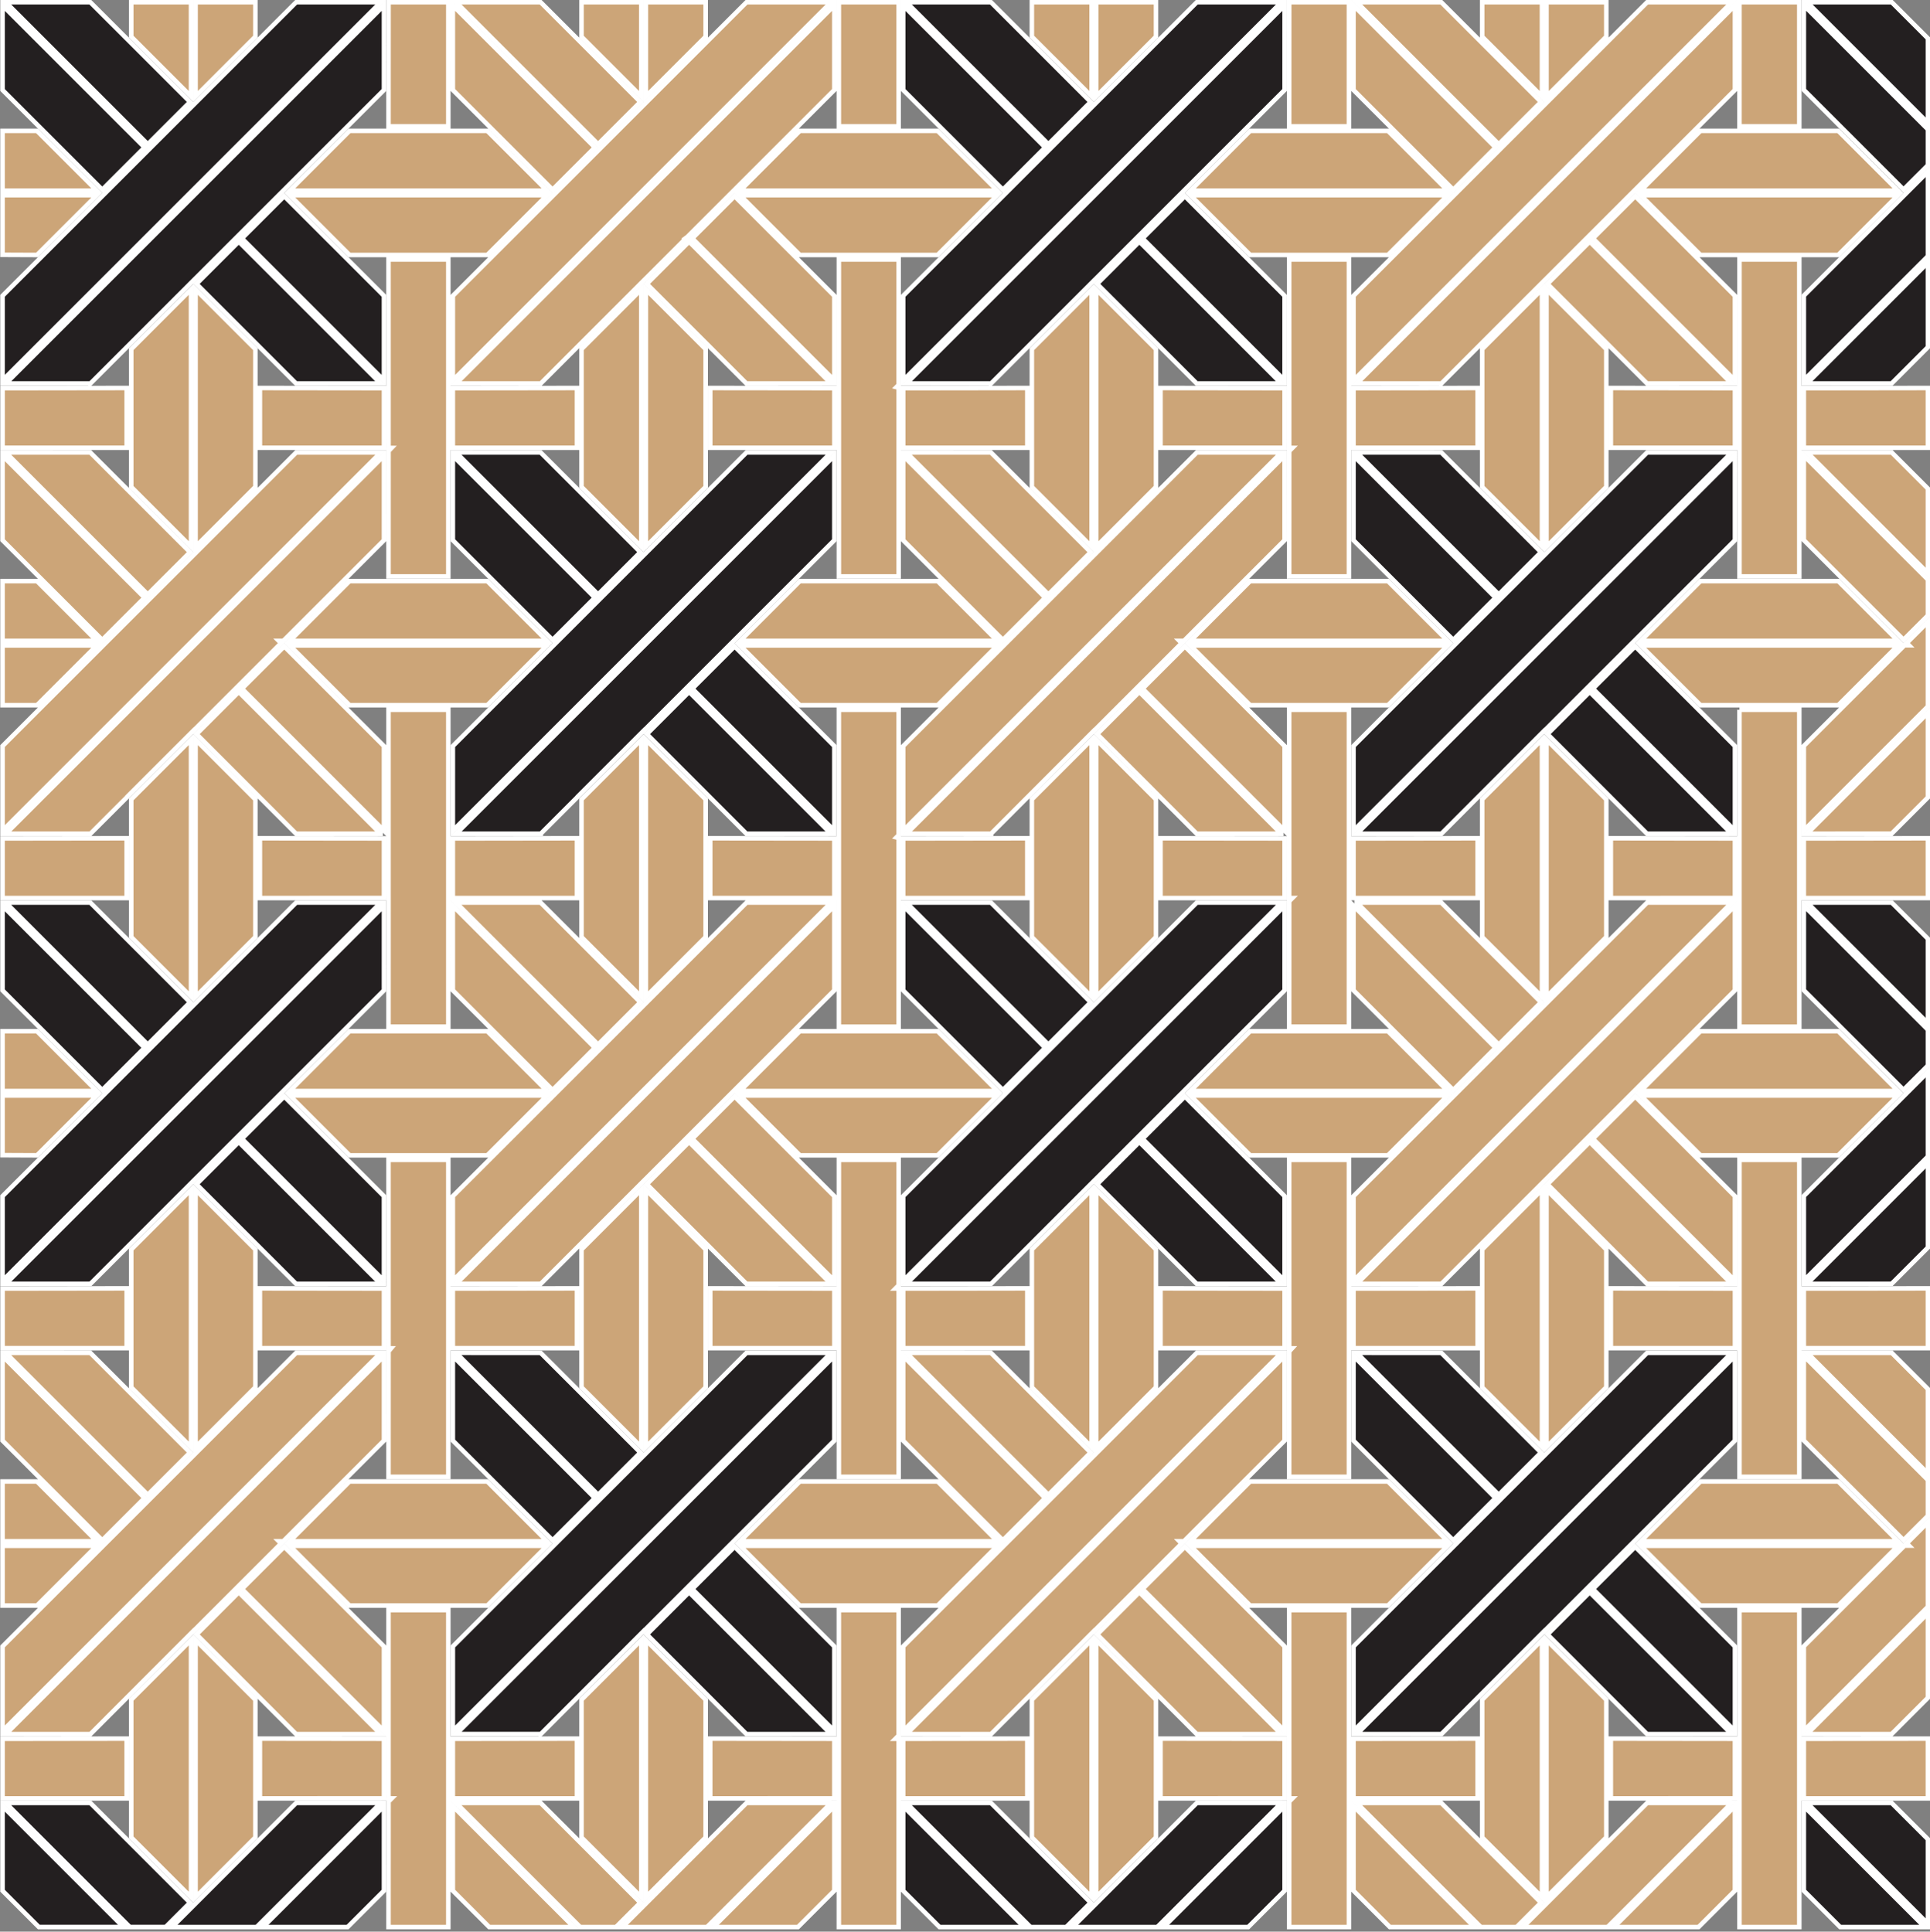
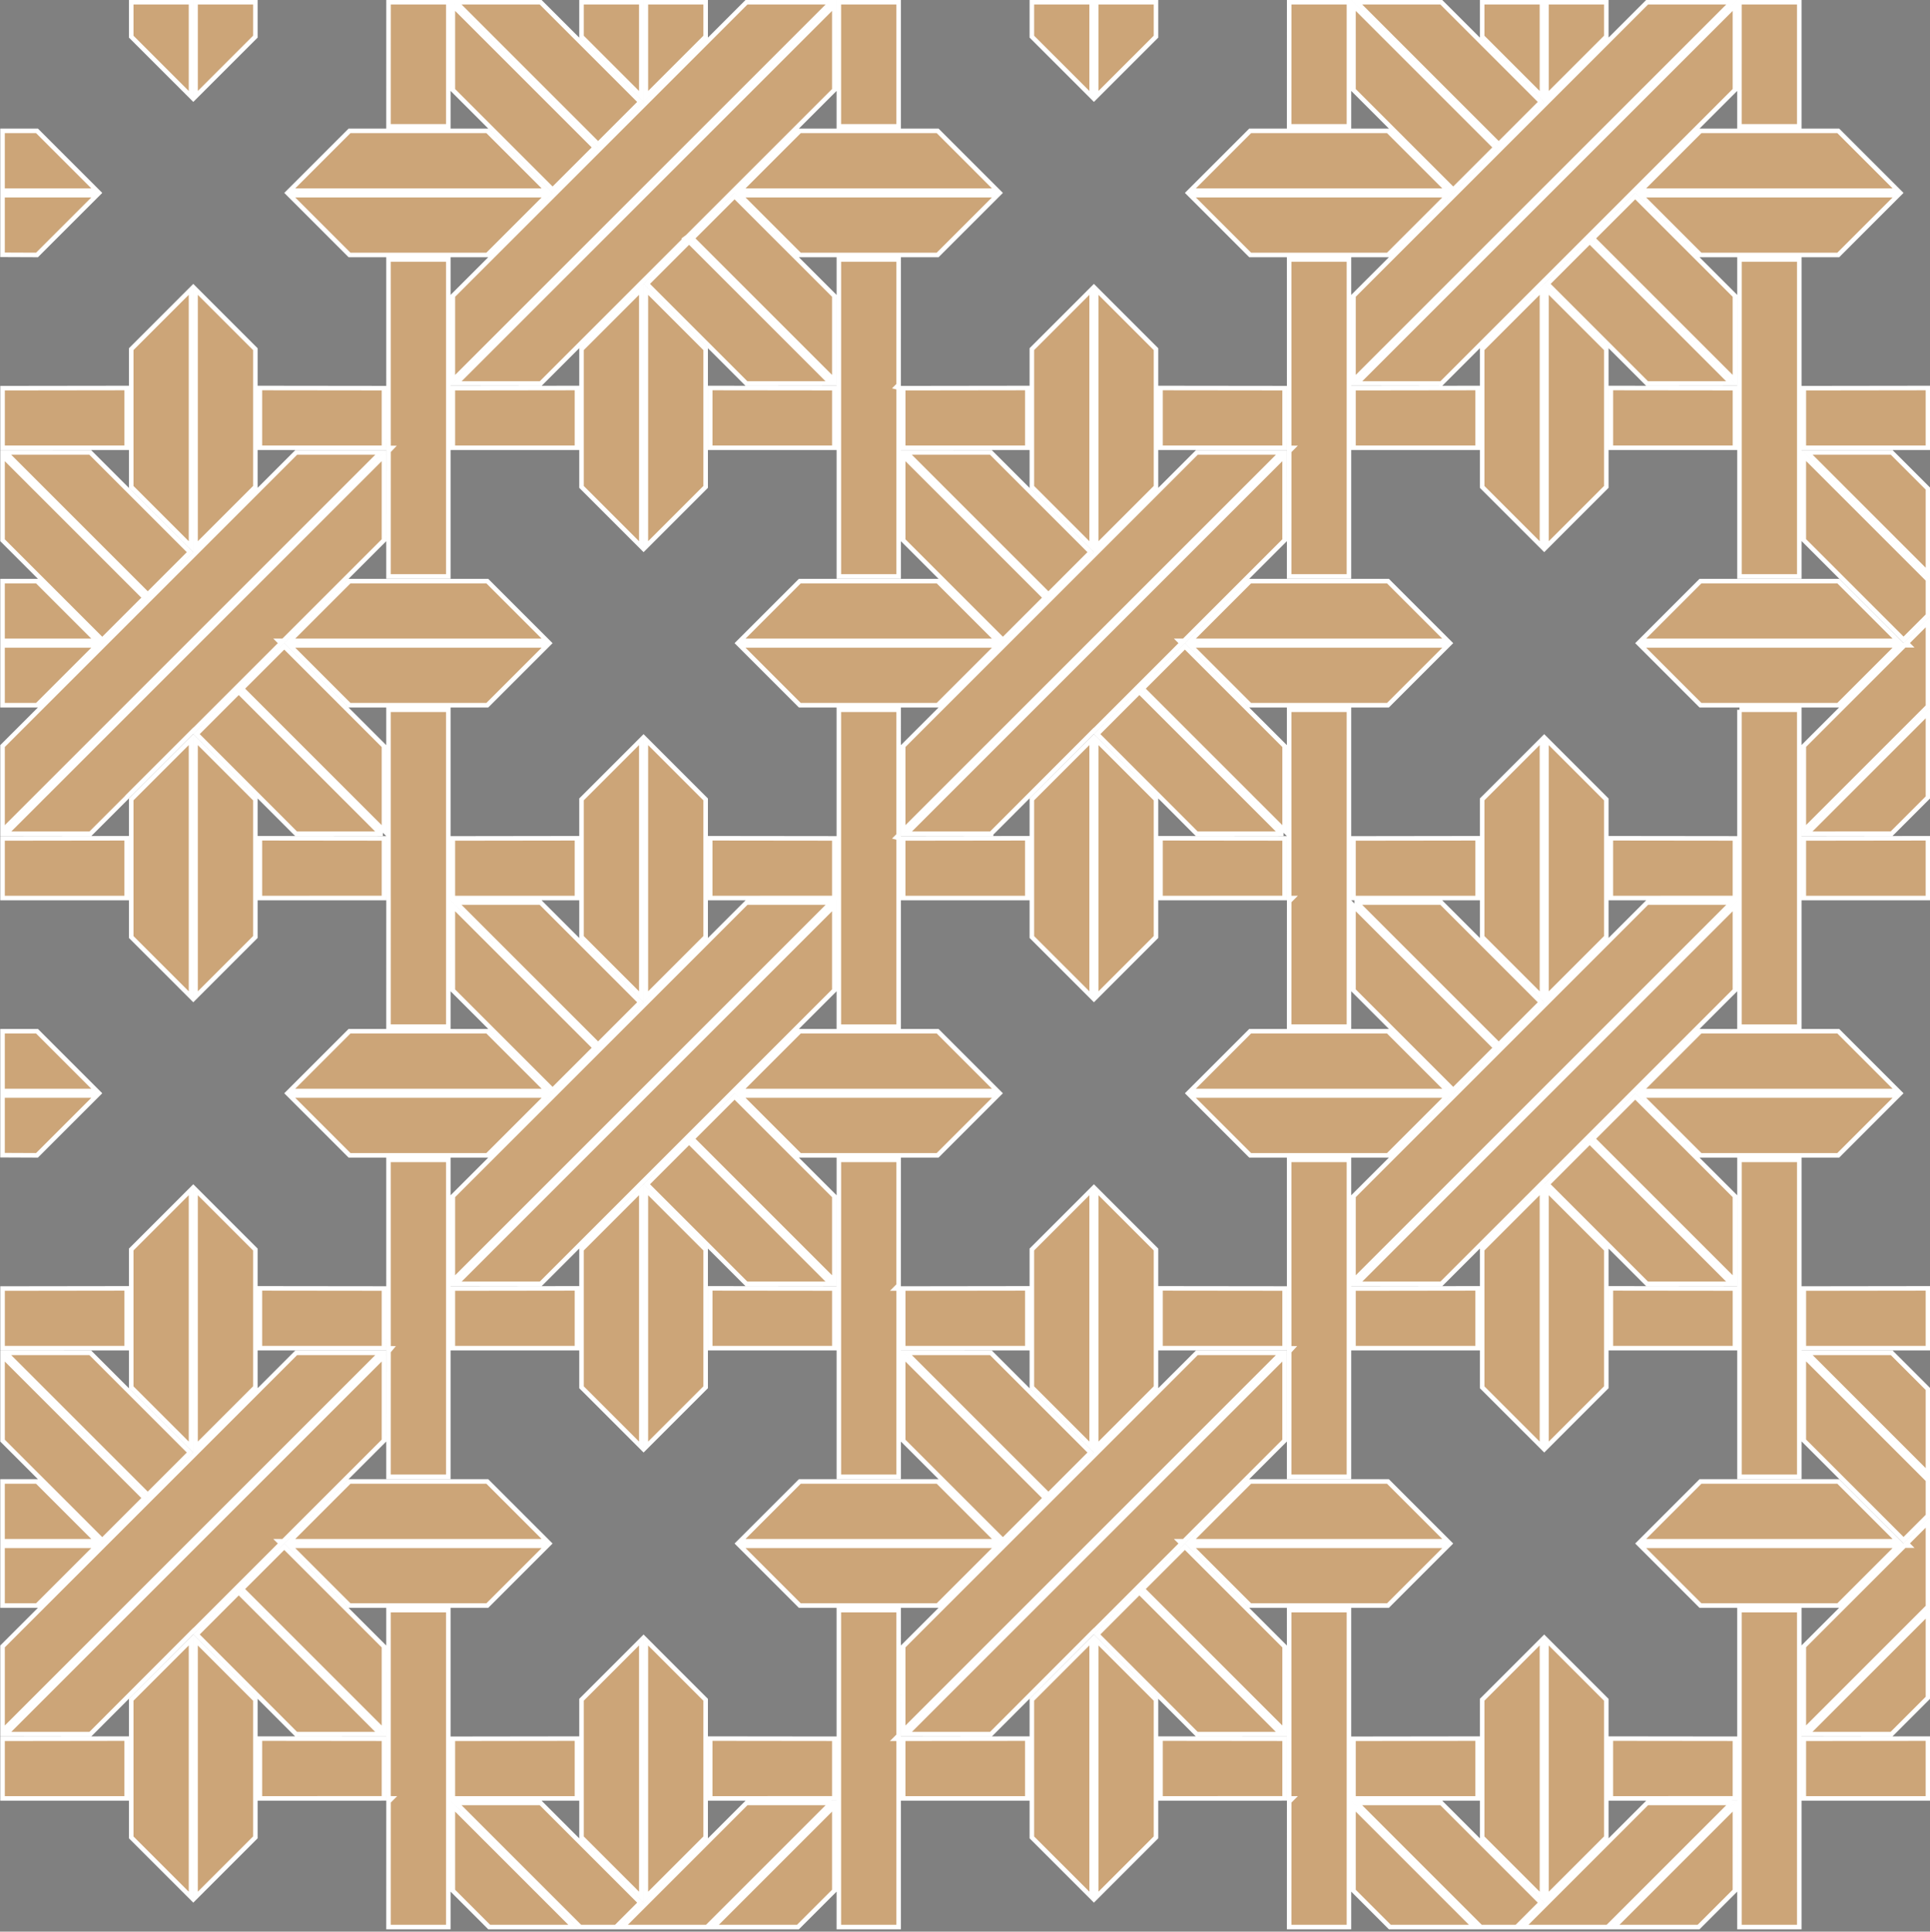
<svg xmlns="http://www.w3.org/2000/svg" version="1.1" x="0px" y="0px" width="425.199px" height="425.631px" viewBox="0 0 425.199 425.631" xml:space="preserve" class="img">
  <rect x="0" y="0" width="425.199" height="425.631" fill="#808080" stroke="none" />
  <g id="Calque_2" class="fill-color01" fill="#CCA578">
-     <path fill="#CCA578" d="M326.535,76.931l13.174-13.173v56.703l-13.174-13.17V76.931z M340.709,219.641l13.174-13.172v-30.321   l-13.174-13.173V219.641z M329.475,230.876l-31.289-31.29l0.002,18.632l8.006,8.006l0.148,0.146l13.817,13.82L329.475,230.876z    M318.953,241.398h-56.701l13.174,13.174h7.586h22.769L318.953,241.398z M340.709,120.461l13.174-13.172V76.937l-13.174-13.173   V120.461z M330.183,231.583l-31.995,31.995l-0.002,18.633l83.332-83.331l-18.633,0l-32.696,32.696L330.183,231.583z    M326.535,206.473l13.174,13.168v-56.675l-13.174,13.172V206.473z M382.225,282.21v-18.63l-21.971-21.967l-9.318,9.309   L382.225,282.21z M275.426,155.391h7.586h22.769l13.173-13.173h-56.699L275.426,155.391z M262.252,240.398h56.7l-13.174-13.174   h-30.353L262.252,240.398z M298.893,198.879c1.174,1.174,3.471,3.471,6.311,6.312l24.979,24.979l9.312-9.319l-21.971-21.971   H298.893z M141.288,262.15l-13.172,13.174v30.359l13.172,13.168V262.15z M273.395,130.074l-11.141,11.143h56.697l-13.173-13.173   h-30.354L273.395,130.074z M128.116,404.865l13.172,13.168v-56.674l-13.172,13.172V404.865z M219.742,241.398h-56.704   l13.174,13.174h7.598h22.76L219.742,241.398z M206.57,326.435h-30.357l-13.174,13.174h56.704L206.57,326.435z M240.503,162.966   l-13.173,13.172v30.334l13.173,13.168V162.966z M282.273,183.705l-31.257-31.257l-9.297,9.307l21.924,21.951H282.273z    M218.344,183.705l22.635-22.671l0.02,0.018l10.354-10.354c3.038-3.039,6.066-6.067,8.982-8.982l-0.498-0.498h0.995   c11.374-11.375,20.9-20.9,22.178-22.178v-18.63l-83.296,83.296H218.344z M240.503,262.15l-13.173,13.174v30.359l13.173,13.169   V262.15z M240.282,121.669L218.31,99.697l-18.633-0.002l31.294,31.293L240.282,121.669z M340.918,62.556l21.938,21.938h18.63   c-4.812-4.812-28.104-28.104-31.257-31.258L340.918,62.556z M381.487,282.886l-31.258-31.258l-9.311,9.32l21.939,21.938H381.487z    M339.709,262.15l-13.174,13.174v30.359l13.174,13.169V262.15z M326.535,404.865l13.174,13.169v-56.676l-13.174,13.173V404.865z    M404.989,326.435h-30.357l-13.173,13.174h56.705L404.989,326.435z M372.6,30.863l-11.141,11.143h56.703l-13.174-13.173h-30.357   L372.6,30.863z M363.08,238.775l-1.622,1.623h56.705l-13.175-13.174h-30.357L363.08,238.775z M404.989,128.044h-30.357   l-13.172,13.173h56.703L404.989,128.044z M418.162,142.218h-56.703l13.172,13.173h7.594h22.764L418.162,142.218z M418.163,241.398   h-56.705l13.173,13.174h7.598h22.76L418.163,241.398z M198.981,119.043l21.967,21.967l9.315-9.315l-31.282-31.283V119.043z    M250.513,112.86l-19.331,19.331l-0.211,0.212l-31.99,31.99v18.631l83.325-83.324l-18.632,0.001   C262.755,100.617,257.576,105.796,250.513,112.86z M183.068,282.886l-31.258-31.258l-9.311,9.32l21.939,21.938H183.068z    M350.936,52.529l31.289,31.289v-18.63L360.254,43.22L350.936,52.529z M254.677,176.148l-13.173-13.173v56.666l13.173-13.172   V176.148z M240.282,320.06L218.31,298.09l-18.633-0.004l31.294,31.294L240.282,320.06z M262.253,339.609h56.698l-13.173-13.174   h-30.353L262.253,339.609z M207.129,325.582l13.818,13.82l9.315-9.315l-31.282-31.282v18.631l8,8L207.129,325.582z    M241.504,318.852l13.173-13.172v-30.353l-13.173-13.173V318.852z M43.085,318.851l13.172-13.171v-30.353l-13.172-13.172V318.851z    M63.833,339.609h56.698l-13.173-13.174H77.007L63.833,339.609z M63.834,141.217h56.697l-13.173-13.173H77.006L63.834,141.217z    M19.925,183.705c0.714-0.714,3.674-3.675,7.971-7.971l0.146-0.182l14.551-14.551l0.017,0.019l19.304-19.304l-0.497-0.498h0.995   l22.178-22.178v-18.63L1.293,183.705H19.925z M42.083,262.15l-13.172,13.174v30.359l13.172,13.168V262.15z M42.083,162.967   l-13.172,13.171v30.334l13.172,13.167V162.967z M251.723,151.741l31.29,31.289v-18.629l-21.97-21.971L251.723,151.741z    M131.058,230.876c-1.686-1.685-9.188-9.186-19.282-19.281l-12.009-12.008l0.002,18.632l8.006,8.006l13.967,13.967L131.058,230.876   z M53.303,151.741l31.29,31.289v-18.629L62.622,142.43L53.303,151.741z M206.57,128.044h-30.358l-13.172,13.173h56.703   L206.57,128.044z M219.742,142.218h-56.703l13.172,13.173h7.595h22.764L219.742,142.218z M353.883,275.328l-13.174-13.173v56.697   l13.174-13.172V275.328z M83.853,183.705l-31.257-31.257l-9.278,9.287l0.002,0.002l-0.02,0.02l21.922,21.949H83.853z    M353.883,374.541l-13.174-13.174v56.667l13.174-13.173V374.541z M251.723,350.133l31.29,31.289v-18.629l-21.97-21.971   L251.723,350.133z M219.742,43.007h-56.703l13.172,13.173h7.599h22.76L219.742,43.007z M340.178,260.264l9.343-9.343l9.523-9.523   l15.174-15.174l8.006-8.006l0.001-18.631l-83.3,83.299h18.63l22.619-22.625L340.178,260.264z M155.462,374.541l-13.172-13.173   v56.665l13.172-13.172V374.541z M141.921,260.103l0.361-0.361l8.82-8.82l0.707-0.707l8.816-8.816l15.174-15.174l8.006-8.006   v-18.632l-83.299,83.3h18.631l22.781-22.787L141.921,260.103z M263.643,382.097h18.63l-31.257-31.258l-9.297,9.307L263.643,382.097   z M155.462,275.328l-13.172-13.172v56.695l13.172-13.171V275.328z M163.038,240.398h56.704l-13.173-13.174h-30.357L163.038,240.398   z M0.56,119.043l8.001,8.001l0.149,0.146l13.816,13.819l9.316-9.315L0.56,100.412V119.043z M100.475,198.879   c1.891,1.892,6.697,6.698,12.008,12.009l19.282,19.281l9.312-9.319l-21.972-21.971H100.475z M142.499,62.556l21.938,21.938h18.631   l-29.387-29.387c-0.858-0.859-1.503-1.503-1.871-1.871L142.499,62.556z M152.517,52.53c0.312,0.31,0.856,0.854,1.871,1.87   l29.418,29.418V65.187L161.835,43.22L152.517,52.53z M0.56,183.024l83.326-83.325l-18.633,0.001l-31.996,31.996l-2.074,2.074   L0.56,164.391V183.024z M0.56,317.435l8,8l0.15,0.146l13.816,13.82l9.316-9.314L0.56,298.804V317.435z M56.257,176.148   l-13.172-13.172v56.664l13.172-13.171V176.148z M1.257,298.086l31.293,31.293l9.312-9.318L19.89,298.09L1.257,298.086z    M320.159,41.799l9.315-9.315l-31.289-31.29l0.002,18.632L320.159,41.799z M41.863,121.669L19.89,99.697L1.257,99.695   l31.293,31.293L41.863,121.669z M142.29,219.64l13.172-13.171v-30.321l-13.172-13.172V219.64z M131.765,231.583l-31.996,31.995   l-0.002,18.633l83.332-83.331l-18.631,0.001l-32.688,32.687L131.765,231.583z M142.29,120.46l13.172-13.171V76.937L142.29,63.764   V120.46z M120.534,241.398H63.833l13.174,13.174h7.586h22.768L120.534,241.398z M63.833,240.398h56.699l-13.174-13.174H77.007   L63.833,240.398z M128.116,206.473l13.172,13.167v-56.673l-13.172,13.171V206.473z M152.517,250.922l31.289,31.289V263.58   l-21.971-21.967L152.517,250.922z M77.006,155.391h7.587h22.768l13.173-13.173H63.834L77.006,155.391z M128.116,107.291   l13.172,13.169V63.759l-13.172,13.172V107.291z M418.162,43.007h-56.703l13.172,13.173h7.598h22.76L418.162,43.007z    M50.874,351.147l1.014-1.015l0.354-0.354l0.354-0.354l0.884-0.882l8.436-8.436l-0.499-0.499h0.997l22.177-22.178v-18.631   L1.292,382.097h18.633l22.662-22.699l0.018,0.019l0.463-0.463v0.001L50.874,351.147z M43.085,418.033l13.172-13.172v-30.32   l-13.172-13.173V418.033z M28.911,404.865l13.172,13.168v-56.674l-13.172,13.172V404.865z M65.222,382.097h18.631L52.595,350.84   l-9.297,9.307L65.222,382.097z M8.15,353.783l13.174-13.174H0.558l0.002,13.174H8.15z M53.302,350.133l31.291,31.289v-18.629   l-21.971-21.971L53.302,350.133z M0.56,381.416l83.326-83.326l-18.633,0.002l-31.996,31.995v0.001l-6.362,6.361L0.56,362.783   V381.416z M175.8,424.617l8.006-8.006v-18.633l-26.638,26.639H175.8z M164.468,397.273l-27.345,27.344h18.63l27.346-27.346   L164.468,397.273z M120.534,340.609H63.833l13.174,13.174h7.586h22.768L120.534,340.609z M21.323,241.398H0.558v13.141l7.592,0.033   L21.323,241.398z M8.15,28.833H0.558v13.173h20.765L8.15,28.833z M42.083,63.759L28.911,76.931v30.36l13.172,13.169V63.759z    M42.083,0.486H28.911V8.08l13.172,13.169V0.486z M56.257,107.289V76.937L43.085,63.764v56.696l1.622-1.623L56.257,107.289z    M21.323,43.007H0.558v13.141l7.592,0.032L21.323,43.007z M8.15,128.044H0.558v13.173h20.765L8.15,128.044z M8.15,326.435H0.558   v13.174h20.766L8.15,326.435z M8.15,227.224H0.558v13.174h20.766L8.15,227.224z M127.111,405.275l-8.004-8.004h-18.632   c1.421,1.421,4.487,4.486,8.176,8.176l19.171,19.17h7.887l5.369-5.375L127.111,405.275z M8.15,155.391l13.173-13.173H0.558   l0.002,13.173H8.15z M298.186,400.779l0.002,15.832l8.006,8.006h18.63l-26.638-26.639V400.779z M397.399,317.396l21.971,21.971   l5.381-5.375v-7.875l-27.352-27.351V317.396z M420.577,340.58h-0.997l-22.178,22.178v18.633l27.348-27.349V335.41l-4.672,4.671   L420.577,340.58z M418.163,340.609h-56.705l13.173,13.174h7.594h22.764L418.163,340.609z M416.74,382.097l8.011-8.011v-18.63   l-26.641,26.641H416.74z M56.257,0.486H43.085v20.763L56.257,8.077V0.486z M398.139,298.092l26.611,26.611v-18.631l-7.98-7.98   H398.139z M420.576,142.186h-0.996l-22.178,22.179v18.631l27.348-27.348v-18.631l-4.672,4.672L420.576,142.186z M416.74,183.704   l8.011-8.011v-18.631l-26.643,26.643L416.74,183.704z M416.77,99.698h-18.631l26.611,26.611v-18.63L416.77,99.698z    M397.399,119.003l21.971,21.971l5.381-5.375v-7.875l-27.352-27.351V119.003z M275.426,353.783h7.586h22.769l13.173-13.174h-56.701   L275.426,353.783z M241.504,418.034l13.173-13.173v-30.32l-13.173-13.174V418.034z M250.309,350.133l0.182-0.182l0.367-0.367   l0.158-0.158l9.318-9.318l-0.498-0.498h0.996l22.177-22.178v-18.631l-83.296,83.297h18.632l22.634-22.671l0.019,0.018l0.491-0.491   v0.001L250.309,350.133z M227.33,404.865l13.173,13.169v-56.676l-13.173,13.173V404.865z M219.742,340.609h-56.704l13.174,13.174   h7.594h22.764L219.742,340.609z M325.528,405.275l-8.004-8.004h-18.631c0.187,0.187,0.4,0.4,0.641,0.641l26.705,26.705h7.887   l5.369-5.375L325.528,405.275z M362.885,397.273l-27.344,27.344h18.631l27.346-27.346L362.885,397.273z M198.981,362.783v18.632   l83.325-83.325l-18.632,0.002c-0.941,0.94-6.345,6.344-13.664,13.663l-18.793,18.792l-0.246,0.247l-23.99,23.989   C202.643,359.121,199.662,362.101,198.981,362.783z M355.586,424.617h18.632l8.006-8.006l0.001-18.633l-1.419,1.419   L355.586,424.617z M99.769,416.611l8.006,8.006h18.631l-26.639-26.639L99.769,416.611z M141.077,22.458L119.105,0.486h-18.631   l31.291,31.29L141.077,22.458z M121.741,41.799l9.316-9.315L99.767,1.194l0.002,18.632L121.741,41.799z M353.883,0.486h-13.174   v20.763l13.174-13.172V0.486z M119.14,84.494l22.78-22.787l0.002,0.004l8.439-8.439l0.67-0.671l-0.078-0.052l0.502-0.373l0.29-0.29   v0l0.533-0.533l31.527-31.528V1.194l-83.298,83.3H119.14z M330.183,33.191l-31.995,31.995l-0.002,18.632l83.332-83.331l-18.633,0   l-32.42,32.419L330.183,33.191z M141.288,0.486h-13.172V8.08l13.172,13.169V0.486z M130.398,34.557L99.769,65.186l-0.002,18.632   l83.332-83.331l-18.631,0.001l-31.996,31.996L130.398,34.557z M339.494,22.458L317.523,0.486h-18.63l31.29,31.291L339.494,22.458z    M240.503,63.758L227.33,76.931v30.36l13.173,13.17V63.758z M254.677,76.937l-13.173-13.173v56.697l13.173-13.172V76.937z    M240.503,0.486H227.33V8.08l13.173,13.17V0.486z M339.709,0.486h-13.174V8.08l13.174,13.17V0.486z M317.557,84.494l22.59-22.596   l0.004,0.002l9.371-9.371l0.354-0.354l0.354-0.354l31.995-31.996l0.001-18.632l-83.299,83.299H317.557z M163.039,42.006h56.703   L206.57,28.833h-30.358L163.039,42.006z M155.462,0.486H142.29v20.763l13.172-13.171V0.486z M254.677,0.486h-13.173V21.25   l13.173-13.172V0.486z M283.012,56.179h22.769l13.173-13.173h-56.699l13.172,13.173H283.012z M120.277,41.751l-12.918-12.918   H77.006L63.834,42.006h56.697L120.277,41.751z M84.593,56.179h22.768l13.173-13.173H63.834l13.172,13.173H84.593z M305.78,28.833   h-30.354l-13.171,13.173h56.697L305.78,28.833z M197.984,57.179H184.81v27.314v0.331v0.701v14.141v27.346h13.174V99.667V85.422   l-0.485-0.123l0.478-0.477L197.984,57.179z M197.98,354.783h-13.174v28.346v14.139v27.35h13.174v-27.346v-14.138l-0.716-0.001   l0.712-0.708L197.98,354.783z M183.81,85.526l-27.342-0.032v13.173h27.342V85.526z M197.984,255.572H184.81v27.314v0.33v0.701   v14.141v27.346h13.174v-27.346v-14.136l-0.711-0.001l0.703-0.706L197.984,255.572z M283.012,85.526l-27.335-0.032v13.173h27.335   V85.526z M283.012,184.738l-27.335-0.032v13.173l27.335-0.003V184.738z M283.012,283.918l-27.335-0.031v13.172h27.335V283.918z    M255.677,396.271h7.59l19.745-0.004v-13.139l-27.335-0.031V396.271z M98.767,226.224v-27.346v-15.136v-27.352H85.593l0.004,41.123   l0.004,1.071l-0.008,27.64H98.767z M85.593,325.404h13.174v-27.346v-15.135v-27.352H85.593l0.004,40.813l0.004-0.004v0.71   l0.56,0.006l-0.56,0.672L85.593,325.404z M85.593,127.013h13.174V99.667V84.531V57.179H85.593l0.004,40.814l0.004-0.004v0.709   l0.658,0.006l-0.658,0.691L85.593,127.013z M85.597,396.268l0.707,0.001l-0.703,0.706l-0.008,27.642h13.174v-27.346v-15.137   v-27.352H85.593L85.597,396.268z M98.767,0.486H85.601l-0.008,27.346h13.174V0.486z M156.464,396.271h7.589l19.753-0.004v-13.139   l-27.342-0.031V396.271z M183.81,283.918l-27.342-0.031v13.172h27.342V283.918z M99.767,396.271h27.346v-13.174l-27.346,0.037   V396.271z M383.229,282.886v0.329v0.702v14.141v27.346h13.174v-69.832h-13.174V282.886z M397.4,396.271h27.347v-13.174   l-27.347,0.037V396.271z M424.749,283.886l-27.347,0.037v13.135h27.347V283.886z M383.229,84.494v0.33v0.702v14.141v27.346h13.174   V57.179h-13.174V84.494z M284.012,325.404h13.174v-69.832h-13.174l0.005,40.812l0.003-0.003v0.709l0.629,0.007l-0.629,0.686   L284.012,325.404z M325.533,383.097l-27.347,0.037v13.137h27.347V383.097z M297.186,0.486H284.02l-0.008,27.346h13.174V0.486z    M284.012,127.013h13.174V57.179h-13.174l0.005,41.516l0.71,0.002l-0.707,0.707L284.012,127.013z M284.017,396.268l0.71,0.002   l-0.707,0.707l-0.008,27.64h13.174v-69.834h-13.174L284.017,396.268z M284.012,226.224h13.174v-69.833h-13.174l0.005,41.486   l0.71,0.002l-0.707,0.707L284.012,226.224z M84.593,85.526l-27.336-0.032v13.173h27.336V85.526z M383.225,383.129v14.139v27.35   h13.174v-69.834h-13.174V383.129z M354.887,98.667h27.342V85.526l-27.342-0.032V98.667z M382.229,283.918l-27.342-0.031v13.172   h27.342V283.918z M354.883,396.271h7.59l19.752-0.004v-13.139l-27.342-0.031V396.271z M198.98,197.879h27.347v-13.173   l-27.347,0.037V197.879z M198.984,98.667h27.345V85.494l-27.345,0.037V98.667z M197.98,156.391h-13.174v28.347v14.138v27.349   h13.174v-27.346v-14.246l-0.484-0.123l0.48-0.478L197.98,156.391z M198.98,396.271h27.347v-13.174l-27.347,0.037V396.271z    M198.984,297.058h27.345v-13.172l-27.345,0.037V297.058z M197.98,0.486h-13.174v27.346h13.174V0.486z M298.187,98.667h27.347   V85.494l-27.347,0.037V98.667z M424.749,85.494l-27.347,0.037v13.136h27.347V85.494z M383.225,156.391v28.347v14.138v27.349h13.174   v-69.833H383.225z M396.399,0.486h-13.173l-0.001,27.346h13.174V0.486z M298.187,197.879h27.347v-13.173l-27.347,0.037V197.879z    M325.533,283.886l-27.347,0.037v13.135h27.347V283.886z M354.883,197.879l27.342-0.003v-13.138l-27.342-0.032V197.879z    M0.56,396.271h27.346v-13.174L0.56,383.135V396.271z M0.564,297.058h27.346v-13.172l-27.346,0.037V297.058z M397.4,197.879h27.347   v-13.173l-27.347,0.037V197.879z M84.593,283.918l-27.336-0.031v13.172h27.336V283.918z M57.257,396.271h7.59l19.746-0.004v-13.139   l-27.336-0.031V396.271z M127.113,283.886l-27.346,0.037v13.135h27.346V283.886z M99.767,197.879h27.346v-13.173l-27.346,0.037   V197.879z M156.464,197.879l27.342-0.003v-13.138l-27.342-0.032V197.879z M84.593,184.738l-27.336-0.032v13.173l27.336-0.003   V184.738z M0.56,197.879h27.346v-13.173L0.56,184.742V197.879z M99.767,98.667h27.346V85.494l-27.346,0.037V98.667z M0.564,98.667   h27.346V85.494L0.564,85.531V98.667z" class="fill-color01" stroke="#fff" />
+     <path fill="#CCA578" d="M326.535,76.931l13.174-13.173v56.703l-13.174-13.17V76.931z M340.709,219.641l13.174-13.172v-30.321   l-13.174-13.173V219.641z M329.475,230.876l-31.289-31.29l0.002,18.632l8.006,8.006l0.148,0.146l13.817,13.82L329.475,230.876z    M318.953,241.398h-56.701l13.174,13.174h7.586h22.769L318.953,241.398z M340.709,120.461l13.174-13.172V76.937l-13.174-13.173   V120.461z M330.183,231.583l-31.995,31.995l-0.002,18.633l83.332-83.331l-18.633,0l-32.696,32.696L330.183,231.583z    M326.535,206.473l13.174,13.168v-56.675l-13.174,13.172V206.473z M382.225,282.21v-18.63l-21.971-21.967l-9.318,9.309   L382.225,282.21z M275.426,155.391h7.586h22.769l13.173-13.173h-56.699L275.426,155.391z M262.252,240.398h56.7l-13.174-13.174   h-30.353L262.252,240.398z M298.893,198.879c1.174,1.174,3.471,3.471,6.311,6.312l24.979,24.979l9.312-9.319l-21.971-21.971   H298.893z M141.288,262.15l-13.172,13.174v30.359l13.172,13.168V262.15z M273.395,130.074l-11.141,11.143h56.697l-13.173-13.173   h-30.354L273.395,130.074z M128.116,404.865l13.172,13.168v-56.674l-13.172,13.172V404.865z M219.742,241.398h-56.704   l13.174,13.174h7.598h22.76L219.742,241.398z M206.57,326.435h-30.357l-13.174,13.174h56.704L206.57,326.435z M240.503,162.966   l-13.173,13.172v30.334l13.173,13.168V162.966z M282.273,183.705l-31.257-31.257l-9.297,9.307l21.924,21.951H282.273z    M218.344,183.705l22.635-22.671l0.02,0.018l10.354-10.354c3.038-3.039,6.066-6.067,8.982-8.982l-0.498-0.498h0.995   c11.374-11.375,20.9-20.9,22.178-22.178v-18.63l-83.296,83.296H218.344z M240.503,262.15l-13.173,13.174v30.359l13.173,13.169   V262.15z M240.282,121.669L218.31,99.697l-18.633-0.002l31.294,31.293L240.282,121.669z M340.918,62.556l21.938,21.938h18.63   c-4.812-4.812-28.104-28.104-31.257-31.258L340.918,62.556z M381.487,282.886l-31.258-31.258l-9.311,9.32l21.939,21.938H381.487z    M339.709,262.15l-13.174,13.174v30.359l13.174,13.169V262.15z M326.535,404.865l13.174,13.169v-56.676l-13.174,13.173V404.865z    M404.989,326.435h-30.357l-13.173,13.174h56.705L404.989,326.435z M372.6,30.863l-11.141,11.143h56.703l-13.174-13.173h-30.357   L372.6,30.863z M363.08,238.775l-1.622,1.623h56.705l-13.175-13.174h-30.357L363.08,238.775z M404.989,128.044h-30.357   l-13.172,13.173h56.703L404.989,128.044z M418.162,142.218h-56.703l13.172,13.173h7.594h22.764L418.162,142.218z M418.163,241.398   h-56.705l13.173,13.174h7.598h22.76L418.163,241.398z M198.981,119.043l21.967,21.967l9.315-9.315l-31.282-31.283V119.043z    M250.513,112.86l-19.331,19.331l-0.211,0.212l-31.99,31.99v18.631l83.325-83.324l-18.632,0.001   C262.755,100.617,257.576,105.796,250.513,112.86z M183.068,282.886l-31.258-31.258l-9.311,9.32l21.939,21.938H183.068z    M350.936,52.529l31.289,31.289v-18.63L360.254,43.22L350.936,52.529z M254.677,176.148l-13.173-13.173v56.666l13.173-13.172   V176.148z M240.282,320.06L218.31,298.09l-18.633-0.004l31.294,31.294L240.282,320.06z M262.253,339.609h56.698l-13.173-13.174   h-30.353L262.253,339.609z M207.129,325.582l13.818,13.82l9.315-9.315l-31.282-31.282v18.631l8,8L207.129,325.582z    M241.504,318.852l13.173-13.172v-30.353l-13.173-13.173V318.852z M43.085,318.851l13.172-13.171v-30.353l-13.172-13.172V318.851z    M63.833,339.609h56.698l-13.173-13.174H77.007L63.833,339.609z M63.834,141.217h56.697l-13.173-13.173H77.006L63.834,141.217z    M19.925,183.705c0.714-0.714,3.674-3.675,7.971-7.971l0.146-0.182l14.551-14.551l0.017,0.019l19.304-19.304l-0.497-0.498h0.995   l22.178-22.178v-18.63L1.293,183.705H19.925z M42.083,262.15l-13.172,13.174v30.359l13.172,13.168V262.15z M42.083,162.967   l-13.172,13.171v30.334l13.172,13.167V162.967z M251.723,151.741l31.29,31.289v-18.629l-21.97-21.971L251.723,151.741z    M131.058,230.876c-1.686-1.685-9.188-9.186-19.282-19.281l-12.009-12.008l0.002,18.632l8.006,8.006l13.967,13.967L131.058,230.876   z M53.303,151.741l31.29,31.289v-18.629L62.622,142.43L53.303,151.741z M206.57,128.044h-30.358l-13.172,13.173h56.703   L206.57,128.044z M219.742,142.218h-56.703l13.172,13.173h7.595h22.764L219.742,142.218z M353.883,275.328l-13.174-13.173v56.697   l13.174-13.172V275.328z M83.853,183.705l-31.257-31.257l-9.278,9.287l0.002,0.002l-0.02,0.02l21.922,21.949H83.853z    M353.883,374.541l-13.174-13.174v56.667l13.174-13.173V374.541z M251.723,350.133l31.29,31.289v-18.629l-21.97-21.971   L251.723,350.133z M219.742,43.007h-56.703l13.172,13.173h7.599h22.76L219.742,43.007z M340.178,260.264l9.343-9.343l9.523-9.523   l15.174-15.174l8.006-8.006l0.001-18.631l-83.3,83.299h18.63L340.178,260.264z M155.462,374.541l-13.172-13.173   v56.665l13.172-13.172V374.541z M141.921,260.103l0.361-0.361l8.82-8.82l0.707-0.707l8.816-8.816l15.174-15.174l8.006-8.006   v-18.632l-83.299,83.3h18.631l22.781-22.787L141.921,260.103z M263.643,382.097h18.63l-31.257-31.258l-9.297,9.307L263.643,382.097   z M155.462,275.328l-13.172-13.172v56.695l13.172-13.171V275.328z M163.038,240.398h56.704l-13.173-13.174h-30.357L163.038,240.398   z M0.56,119.043l8.001,8.001l0.149,0.146l13.816,13.819l9.316-9.315L0.56,100.412V119.043z M100.475,198.879   c1.891,1.892,6.697,6.698,12.008,12.009l19.282,19.281l9.312-9.319l-21.972-21.971H100.475z M142.499,62.556l21.938,21.938h18.631   l-29.387-29.387c-0.858-0.859-1.503-1.503-1.871-1.871L142.499,62.556z M152.517,52.53c0.312,0.31,0.856,0.854,1.871,1.87   l29.418,29.418V65.187L161.835,43.22L152.517,52.53z M0.56,183.024l83.326-83.325l-18.633,0.001l-31.996,31.996l-2.074,2.074   L0.56,164.391V183.024z M0.56,317.435l8,8l0.15,0.146l13.816,13.82l9.316-9.314L0.56,298.804V317.435z M56.257,176.148   l-13.172-13.172v56.664l13.172-13.171V176.148z M1.257,298.086l31.293,31.293l9.312-9.318L19.89,298.09L1.257,298.086z    M320.159,41.799l9.315-9.315l-31.289-31.29l0.002,18.632L320.159,41.799z M41.863,121.669L19.89,99.697L1.257,99.695   l31.293,31.293L41.863,121.669z M142.29,219.64l13.172-13.171v-30.321l-13.172-13.172V219.64z M131.765,231.583l-31.996,31.995   l-0.002,18.633l83.332-83.331l-18.631,0.001l-32.688,32.687L131.765,231.583z M142.29,120.46l13.172-13.171V76.937L142.29,63.764   V120.46z M120.534,241.398H63.833l13.174,13.174h7.586h22.768L120.534,241.398z M63.833,240.398h56.699l-13.174-13.174H77.007   L63.833,240.398z M128.116,206.473l13.172,13.167v-56.673l-13.172,13.171V206.473z M152.517,250.922l31.289,31.289V263.58   l-21.971-21.967L152.517,250.922z M77.006,155.391h7.587h22.768l13.173-13.173H63.834L77.006,155.391z M128.116,107.291   l13.172,13.169V63.759l-13.172,13.172V107.291z M418.162,43.007h-56.703l13.172,13.173h7.598h22.76L418.162,43.007z    M50.874,351.147l1.014-1.015l0.354-0.354l0.354-0.354l0.884-0.882l8.436-8.436l-0.499-0.499h0.997l22.177-22.178v-18.631   L1.292,382.097h18.633l22.662-22.699l0.018,0.019l0.463-0.463v0.001L50.874,351.147z M43.085,418.033l13.172-13.172v-30.32   l-13.172-13.173V418.033z M28.911,404.865l13.172,13.168v-56.674l-13.172,13.172V404.865z M65.222,382.097h18.631L52.595,350.84   l-9.297,9.307L65.222,382.097z M8.15,353.783l13.174-13.174H0.558l0.002,13.174H8.15z M53.302,350.133l31.291,31.289v-18.629   l-21.971-21.971L53.302,350.133z M0.56,381.416l83.326-83.326l-18.633,0.002l-31.996,31.995v0.001l-6.362,6.361L0.56,362.783   V381.416z M175.8,424.617l8.006-8.006v-18.633l-26.638,26.639H175.8z M164.468,397.273l-27.345,27.344h18.63l27.346-27.346   L164.468,397.273z M120.534,340.609H63.833l13.174,13.174h7.586h22.768L120.534,340.609z M21.323,241.398H0.558v13.141l7.592,0.033   L21.323,241.398z M8.15,28.833H0.558v13.173h20.765L8.15,28.833z M42.083,63.759L28.911,76.931v30.36l13.172,13.169V63.759z    M42.083,0.486H28.911V8.08l13.172,13.169V0.486z M56.257,107.289V76.937L43.085,63.764v56.696l1.622-1.623L56.257,107.289z    M21.323,43.007H0.558v13.141l7.592,0.032L21.323,43.007z M8.15,128.044H0.558v13.173h20.765L8.15,128.044z M8.15,326.435H0.558   v13.174h20.766L8.15,326.435z M8.15,227.224H0.558v13.174h20.766L8.15,227.224z M127.111,405.275l-8.004-8.004h-18.632   c1.421,1.421,4.487,4.486,8.176,8.176l19.171,19.17h7.887l5.369-5.375L127.111,405.275z M8.15,155.391l13.173-13.173H0.558   l0.002,13.173H8.15z M298.186,400.779l0.002,15.832l8.006,8.006h18.63l-26.638-26.639V400.779z M397.399,317.396l21.971,21.971   l5.381-5.375v-7.875l-27.352-27.351V317.396z M420.577,340.58h-0.997l-22.178,22.178v18.633l27.348-27.349V335.41l-4.672,4.671   L420.577,340.58z M418.163,340.609h-56.705l13.173,13.174h7.594h22.764L418.163,340.609z M416.74,382.097l8.011-8.011v-18.63   l-26.641,26.641H416.74z M56.257,0.486H43.085v20.763L56.257,8.077V0.486z M398.139,298.092l26.611,26.611v-18.631l-7.98-7.98   H398.139z M420.576,142.186h-0.996l-22.178,22.179v18.631l27.348-27.348v-18.631l-4.672,4.672L420.576,142.186z M416.74,183.704   l8.011-8.011v-18.631l-26.643,26.643L416.74,183.704z M416.77,99.698h-18.631l26.611,26.611v-18.63L416.77,99.698z    M397.399,119.003l21.971,21.971l5.381-5.375v-7.875l-27.352-27.351V119.003z M275.426,353.783h7.586h22.769l13.173-13.174h-56.701   L275.426,353.783z M241.504,418.034l13.173-13.173v-30.32l-13.173-13.174V418.034z M250.309,350.133l0.182-0.182l0.367-0.367   l0.158-0.158l9.318-9.318l-0.498-0.498h0.996l22.177-22.178v-18.631l-83.296,83.297h18.632l22.634-22.671l0.019,0.018l0.491-0.491   v0.001L250.309,350.133z M227.33,404.865l13.173,13.169v-56.676l-13.173,13.173V404.865z M219.742,340.609h-56.704l13.174,13.174   h7.594h22.764L219.742,340.609z M325.528,405.275l-8.004-8.004h-18.631c0.187,0.187,0.4,0.4,0.641,0.641l26.705,26.705h7.887   l5.369-5.375L325.528,405.275z M362.885,397.273l-27.344,27.344h18.631l27.346-27.346L362.885,397.273z M198.981,362.783v18.632   l83.325-83.325l-18.632,0.002c-0.941,0.94-6.345,6.344-13.664,13.663l-18.793,18.792l-0.246,0.247l-23.99,23.989   C202.643,359.121,199.662,362.101,198.981,362.783z M355.586,424.617h18.632l8.006-8.006l0.001-18.633l-1.419,1.419   L355.586,424.617z M99.769,416.611l8.006,8.006h18.631l-26.639-26.639L99.769,416.611z M141.077,22.458L119.105,0.486h-18.631   l31.291,31.29L141.077,22.458z M121.741,41.799l9.316-9.315L99.767,1.194l0.002,18.632L121.741,41.799z M353.883,0.486h-13.174   v20.763l13.174-13.172V0.486z M119.14,84.494l22.78-22.787l0.002,0.004l8.439-8.439l0.67-0.671l-0.078-0.052l0.502-0.373l0.29-0.29   v0l0.533-0.533l31.527-31.528V1.194l-83.298,83.3H119.14z M330.183,33.191l-31.995,31.995l-0.002,18.632l83.332-83.331l-18.633,0   l-32.42,32.419L330.183,33.191z M141.288,0.486h-13.172V8.08l13.172,13.169V0.486z M130.398,34.557L99.769,65.186l-0.002,18.632   l83.332-83.331l-18.631,0.001l-31.996,31.996L130.398,34.557z M339.494,22.458L317.523,0.486h-18.63l31.29,31.291L339.494,22.458z    M240.503,63.758L227.33,76.931v30.36l13.173,13.17V63.758z M254.677,76.937l-13.173-13.173v56.697l13.173-13.172V76.937z    M240.503,0.486H227.33V8.08l13.173,13.17V0.486z M339.709,0.486h-13.174V8.08l13.174,13.17V0.486z M317.557,84.494l22.59-22.596   l0.004,0.002l9.371-9.371l0.354-0.354l0.354-0.354l31.995-31.996l0.001-18.632l-83.299,83.299H317.557z M163.039,42.006h56.703   L206.57,28.833h-30.358L163.039,42.006z M155.462,0.486H142.29v20.763l13.172-13.171V0.486z M254.677,0.486h-13.173V21.25   l13.173-13.172V0.486z M283.012,56.179h22.769l13.173-13.173h-56.699l13.172,13.173H283.012z M120.277,41.751l-12.918-12.918   H77.006L63.834,42.006h56.697L120.277,41.751z M84.593,56.179h22.768l13.173-13.173H63.834l13.172,13.173H84.593z M305.78,28.833   h-30.354l-13.171,13.173h56.697L305.78,28.833z M197.984,57.179H184.81v27.314v0.331v0.701v14.141v27.346h13.174V99.667V85.422   l-0.485-0.123l0.478-0.477L197.984,57.179z M197.98,354.783h-13.174v28.346v14.139v27.35h13.174v-27.346v-14.138l-0.716-0.001   l0.712-0.708L197.98,354.783z M183.81,85.526l-27.342-0.032v13.173h27.342V85.526z M197.984,255.572H184.81v27.314v0.33v0.701   v14.141v27.346h13.174v-27.346v-14.136l-0.711-0.001l0.703-0.706L197.984,255.572z M283.012,85.526l-27.335-0.032v13.173h27.335   V85.526z M283.012,184.738l-27.335-0.032v13.173l27.335-0.003V184.738z M283.012,283.918l-27.335-0.031v13.172h27.335V283.918z    M255.677,396.271h7.59l19.745-0.004v-13.139l-27.335-0.031V396.271z M98.767,226.224v-27.346v-15.136v-27.352H85.593l0.004,41.123   l0.004,1.071l-0.008,27.64H98.767z M85.593,325.404h13.174v-27.346v-15.135v-27.352H85.593l0.004,40.813l0.004-0.004v0.71   l0.56,0.006l-0.56,0.672L85.593,325.404z M85.593,127.013h13.174V99.667V84.531V57.179H85.593l0.004,40.814l0.004-0.004v0.709   l0.658,0.006l-0.658,0.691L85.593,127.013z M85.597,396.268l0.707,0.001l-0.703,0.706l-0.008,27.642h13.174v-27.346v-15.137   v-27.352H85.593L85.597,396.268z M98.767,0.486H85.601l-0.008,27.346h13.174V0.486z M156.464,396.271h7.589l19.753-0.004v-13.139   l-27.342-0.031V396.271z M183.81,283.918l-27.342-0.031v13.172h27.342V283.918z M99.767,396.271h27.346v-13.174l-27.346,0.037   V396.271z M383.229,282.886v0.329v0.702v14.141v27.346h13.174v-69.832h-13.174V282.886z M397.4,396.271h27.347v-13.174   l-27.347,0.037V396.271z M424.749,283.886l-27.347,0.037v13.135h27.347V283.886z M383.229,84.494v0.33v0.702v14.141v27.346h13.174   V57.179h-13.174V84.494z M284.012,325.404h13.174v-69.832h-13.174l0.005,40.812l0.003-0.003v0.709l0.629,0.007l-0.629,0.686   L284.012,325.404z M325.533,383.097l-27.347,0.037v13.137h27.347V383.097z M297.186,0.486H284.02l-0.008,27.346h13.174V0.486z    M284.012,127.013h13.174V57.179h-13.174l0.005,41.516l0.71,0.002l-0.707,0.707L284.012,127.013z M284.017,396.268l0.71,0.002   l-0.707,0.707l-0.008,27.64h13.174v-69.834h-13.174L284.017,396.268z M284.012,226.224h13.174v-69.833h-13.174l0.005,41.486   l0.71,0.002l-0.707,0.707L284.012,226.224z M84.593,85.526l-27.336-0.032v13.173h27.336V85.526z M383.225,383.129v14.139v27.35   h13.174v-69.834h-13.174V383.129z M354.887,98.667h27.342V85.526l-27.342-0.032V98.667z M382.229,283.918l-27.342-0.031v13.172   h27.342V283.918z M354.883,396.271h7.59l19.752-0.004v-13.139l-27.342-0.031V396.271z M198.98,197.879h27.347v-13.173   l-27.347,0.037V197.879z M198.984,98.667h27.345V85.494l-27.345,0.037V98.667z M197.98,156.391h-13.174v28.347v14.138v27.349   h13.174v-27.346v-14.246l-0.484-0.123l0.48-0.478L197.98,156.391z M198.98,396.271h27.347v-13.174l-27.347,0.037V396.271z    M198.984,297.058h27.345v-13.172l-27.345,0.037V297.058z M197.98,0.486h-13.174v27.346h13.174V0.486z M298.187,98.667h27.347   V85.494l-27.347,0.037V98.667z M424.749,85.494l-27.347,0.037v13.136h27.347V85.494z M383.225,156.391v28.347v14.138v27.349h13.174   v-69.833H383.225z M396.399,0.486h-13.173l-0.001,27.346h13.174V0.486z M298.187,197.879h27.347v-13.173l-27.347,0.037V197.879z    M325.533,283.886l-27.347,0.037v13.135h27.347V283.886z M354.883,197.879l27.342-0.003v-13.138l-27.342-0.032V197.879z    M0.56,396.271h27.346v-13.174L0.56,383.135V396.271z M0.564,297.058h27.346v-13.172l-27.346,0.037V297.058z M397.4,197.879h27.347   v-13.173l-27.347,0.037V197.879z M84.593,283.918l-27.336-0.031v13.172h27.336V283.918z M57.257,396.271h7.59l19.746-0.004v-13.139   l-27.336-0.031V396.271z M127.113,283.886l-27.346,0.037v13.135h27.346V283.886z M99.767,197.879h27.346v-13.173l-27.346,0.037   V197.879z M156.464,197.879l27.342-0.003v-13.138l-27.342-0.032V197.879z M84.593,184.738l-27.336-0.032v13.173l27.336-0.003   V184.738z M0.56,197.879h27.346v-13.173L0.56,184.742V197.879z M99.767,98.667h27.346V85.494l-27.346,0.037V98.667z M0.564,98.667   h27.346V85.494L0.564,85.531V98.667z" class="fill-color01" stroke="#fff" />
  </g>
  <g id="Calque_3" class="fill-color02" fill="#231F20">
-     <path fill="#231F20" d="M282.306,198.88l-83.325,83.324v-18.632c0.682-0.682,3.662-3.662,8-8l23.99-23.989l0.061-0.061l2.906-2.906   c14.438-14.438,28.183-28.182,29.736-29.735L282.306,198.88z M198.981,416.617l8,8h18.631l-26.631-26.632V416.617z    M263.674,397.273c-1.467,1.466-13.813,13.812-27.346,27.344h18.632l27.346-27.346L263.674,397.273z M218.312,397.271h-18.631   c0.536,0.536,1.308,1.308,2.259,2.26l25.087,25.086h7.887l5.369-5.375L218.312,397.271z M275.005,424.617l8.006-8.006l0.002-18.633   l-26.639,26.639H275.005z M263.674,0.488c-0.919,0.918-6.098,6.097-13.161,13.16l-19.331,19.331l-0.211,0.212l-31.99,31.99v18.631   l83.325-83.324L263.674,0.488z M240.282,220.849l-21.972-21.971H199.68l31.291,31.29L240.282,220.849z M207.129,226.371   l13.818,13.82l9.315-9.315c-2.454-2.453-16.985-16.984-24.979-24.979l-6.304-6.304v18.63l8,8.001L207.129,226.371z M230.263,32.484   L198.981,1.201v18.63l21.967,21.967L230.263,32.484z M65.253,0.488L33.257,32.484l-2.074,2.074L0.56,65.18v18.632L83.886,0.487   L65.253,0.488z M8.71,27.979l13.816,13.819l9.316-9.315L0.56,1.2v18.631l8.001,8.001L8.71,27.979z M142.513,360.146l21.924,21.951   h18.631L151.81,350.84L142.513,360.146z M164.468,298.092l-31.996,31.995v0.001l-6.361,6.36l-26.342,26.341l-0.002,18.633   l83.332-83.332L164.468,298.092z M121.741,339.402l9.316-9.314l-31.291-31.291l0.002,18.633L121.741,339.402z M119.14,382.097   l22.662-22.699l0.018,0.02l8.27-8.271l1.014-1.015l0.354-0.354l0.354-0.354l0.884-0.882l31.112-31.114v-18.633l-83.299,83.301   H119.14z M306.194,325.435l0.148,0.146l13.817,13.82l9.315-9.314l-31.29-31.291l0.003,18.633L306.194,325.435z M398.108,397.271   l26.643,26.643v-18.63l-8.011-8.011L398.108,397.271z M397.401,416.611l8.006,8.006h18.632l-26.638-26.639V416.611z    M398.139,198.881l26.611,26.611v-18.63l-7.982-7.981H398.139z M397.403,218.189l21.967,21.967l5.381-5.375v-7.875l-27.348-27.347   V218.189z M397.403,19.795l21.967,21.967l5.381-5.375v-7.875L397.403,1.165V19.795z M397.401,83.787l27.35-27.351V37.805   l-27.35,27.349V83.787z M416.74,84.493l8.011-8.011V57.851l-26.643,26.643L416.74,84.493z M416.77,0.487h-18.631l26.611,26.611   V8.468L416.77,0.487z M416.74,282.886l8.011-8.011v-18.631l-26.643,26.643L416.74,282.886z M397.401,282.18l17.246-17.246   l10.104-10.104V236.2l-27.35,27.349V282.18z M350.936,350.133l31.289,31.288v-18.63l-21.971-21.967L350.936,350.133z    M340.932,360.146l21.924,21.951h18.631l-31.258-31.258L340.932,360.146z M298.925,382.097h18.632l22.63-22.667l0.02,0.018   l9.226-9.226l0.09-0.09l0.1-0.101l0.606-0.606h0.001l31.995-31.996l0.001-18.633l-0.814,0.813L298.925,382.097z M362.885,298.092   l-32.066,32.068h0.001l-0.279,0.285l-32.353,32.344l-0.002,18.633l83.332-83.332L362.885,298.092z M0.56,397.985v18.632l8,8h18.631   C19.451,416.878,4.313,401.739,0.56,397.985z M218.344,84.494l22.592-22.597l0.003,0.002l9.282-9.282l0.088-0.089l0.104-0.104   l0.604-0.604l0.001,0l31.994-31.995l0.002-18.632l-83.3,83.3H218.344z M218.343,282.886l22.62-22.626l0.003,0.003l9.342-9.342   l32.703-32.703l0.002-18.632l-83.3,83.3H218.343z M241.705,260.949l21.939,21.938h18.628l-31.257-31.258L241.705,260.949z    M241.705,62.556l21.938,21.938h18.63c-24.458-24.457-29.999-30-31.257-31.258L241.705,62.556z M283.009,65.185l-21.966-21.967   l-9.32,9.311l31.286,31.285V65.185z M240.282,22.458L218.311,0.486H199.68l31.291,31.291L240.282,22.458z M121.741,141.01   l9.316-9.315l-31.291-31.29l0.002,18.632L121.741,141.01z M164.468,99.699l-31.996,31.996l-2.074,2.073l-30.629,30.629   l-0.002,18.632l83.332-83.331L164.468,99.699z M283.009,263.578l-21.966-21.967l-9.32,9.311l31.286,31.285V263.578z    M339.494,320.06l-21.973-21.971l-18.633-0.004l31.294,31.294L339.494,320.06z M330.183,132.402l-31.995,31.995l-0.002,18.632   l83.332-83.331l-18.633,0l-32.42,32.419L330.183,132.402z M320.159,141.01l9.315-9.315l-31.29-31.291l0.003,18.633L320.159,141.01z    M339.494,121.669l-21.973-21.972l-18.633-0.002l31.294,31.293L339.494,121.669z M350.229,152.448l-9.298,9.307l21.925,21.951   h18.63L350.229,152.448z M317.557,183.705l22.635-22.671l0.019,0.018l42.014-42.014l0.001-18.632l-83.299,83.299H317.557z    M350.936,151.74l31.289,31.289v-18.63l-21.971-21.967L350.936,151.74z M131.765,130.988l9.312-9.318l-21.973-21.972l-18.635-0.002   l3.906,3.906L131.765,130.988z M152.517,350.133l31.289,31.289v-18.631l-21.971-21.967L152.517,350.133z M76.585,424.617   l8.006-8.006l0.002-18.633l-26.639,26.639H76.585z M19.892,397.271H1.261c0.026,0.026,0.047,0.046,0.074,0.074l27.271,27.271h7.887   l5.369-5.375L19.892,397.271z M65.253,397.273l-27.345,27.344H56.54l27.346-27.346L65.253,397.273z M43.284,260.949l21.939,21.938   h18.629l-31.258-31.258L43.284,260.949z M1.292,282.886h18.631l22.781-22.787l0.002,0.004l9.182-9.182l0.707-0.707l31.996-31.996   l0.002-18.632l-52.528,52.528L1.292,282.886z M84.589,263.578l-21.967-21.967l-9.32,9.311l31.287,31.285V263.578z M32.55,230.169   l9.312-9.319l-21.972-21.971H1.26l27.073,27.073C30.379,227.998,31.904,229.521,32.55,230.169z M8.71,226.371l13.816,13.82   l9.316-9.315c-3.166-3.165-26.499-26.498-31.283-31.283v18.631l8,8L8.71,226.371z M65.253,198.881l-32.688,32.687l-0.016,0.016   L0.56,263.572v18.633l83.326-83.325L65.253,198.881z M61.906,61.133l22.684,22.682V65.185L62.622,43.219l-9.32,9.311   C53.991,53.219,56.012,55.239,61.906,61.133z M152.518,151.741l9.284,9.284l22.004,22.004v-18.631l-21.971-21.967L152.518,151.741z    M151.811,152.448l-9.298,9.307l21.924,21.951h18.631L151.811,152.448z M119.14,183.705c0.714-0.714,3.674-3.675,7.971-7.971   l0.146-0.182l14.551-14.551l0.017,0.019l41.981-41.982v-18.632l-83.298,83.3H119.14z M141.077,320.06l-21.973-21.971l-18.635-0.004   l31.295,31.293L141.077,320.06z M19.925,84.494l22.78-22.787l0.002,0.004l8.994-8.994l0.187-0.187v0l0.35-0.35l0.35-0.35v0   l0.16-0.16l31.844-31.845l0.002-18.632l-83.3,83.3H19.925z M43.284,62.556l21.938,21.938h18.631   c-4.813-4.813-28.107-28.107-31.258-31.257L43.284,62.556z M41.863,22.458L19.89,0.486H1.26l31.29,31.29L41.863,22.458z" class="fill-color02" stroke="#fff" />
-   </g>
+     </g>
</svg>